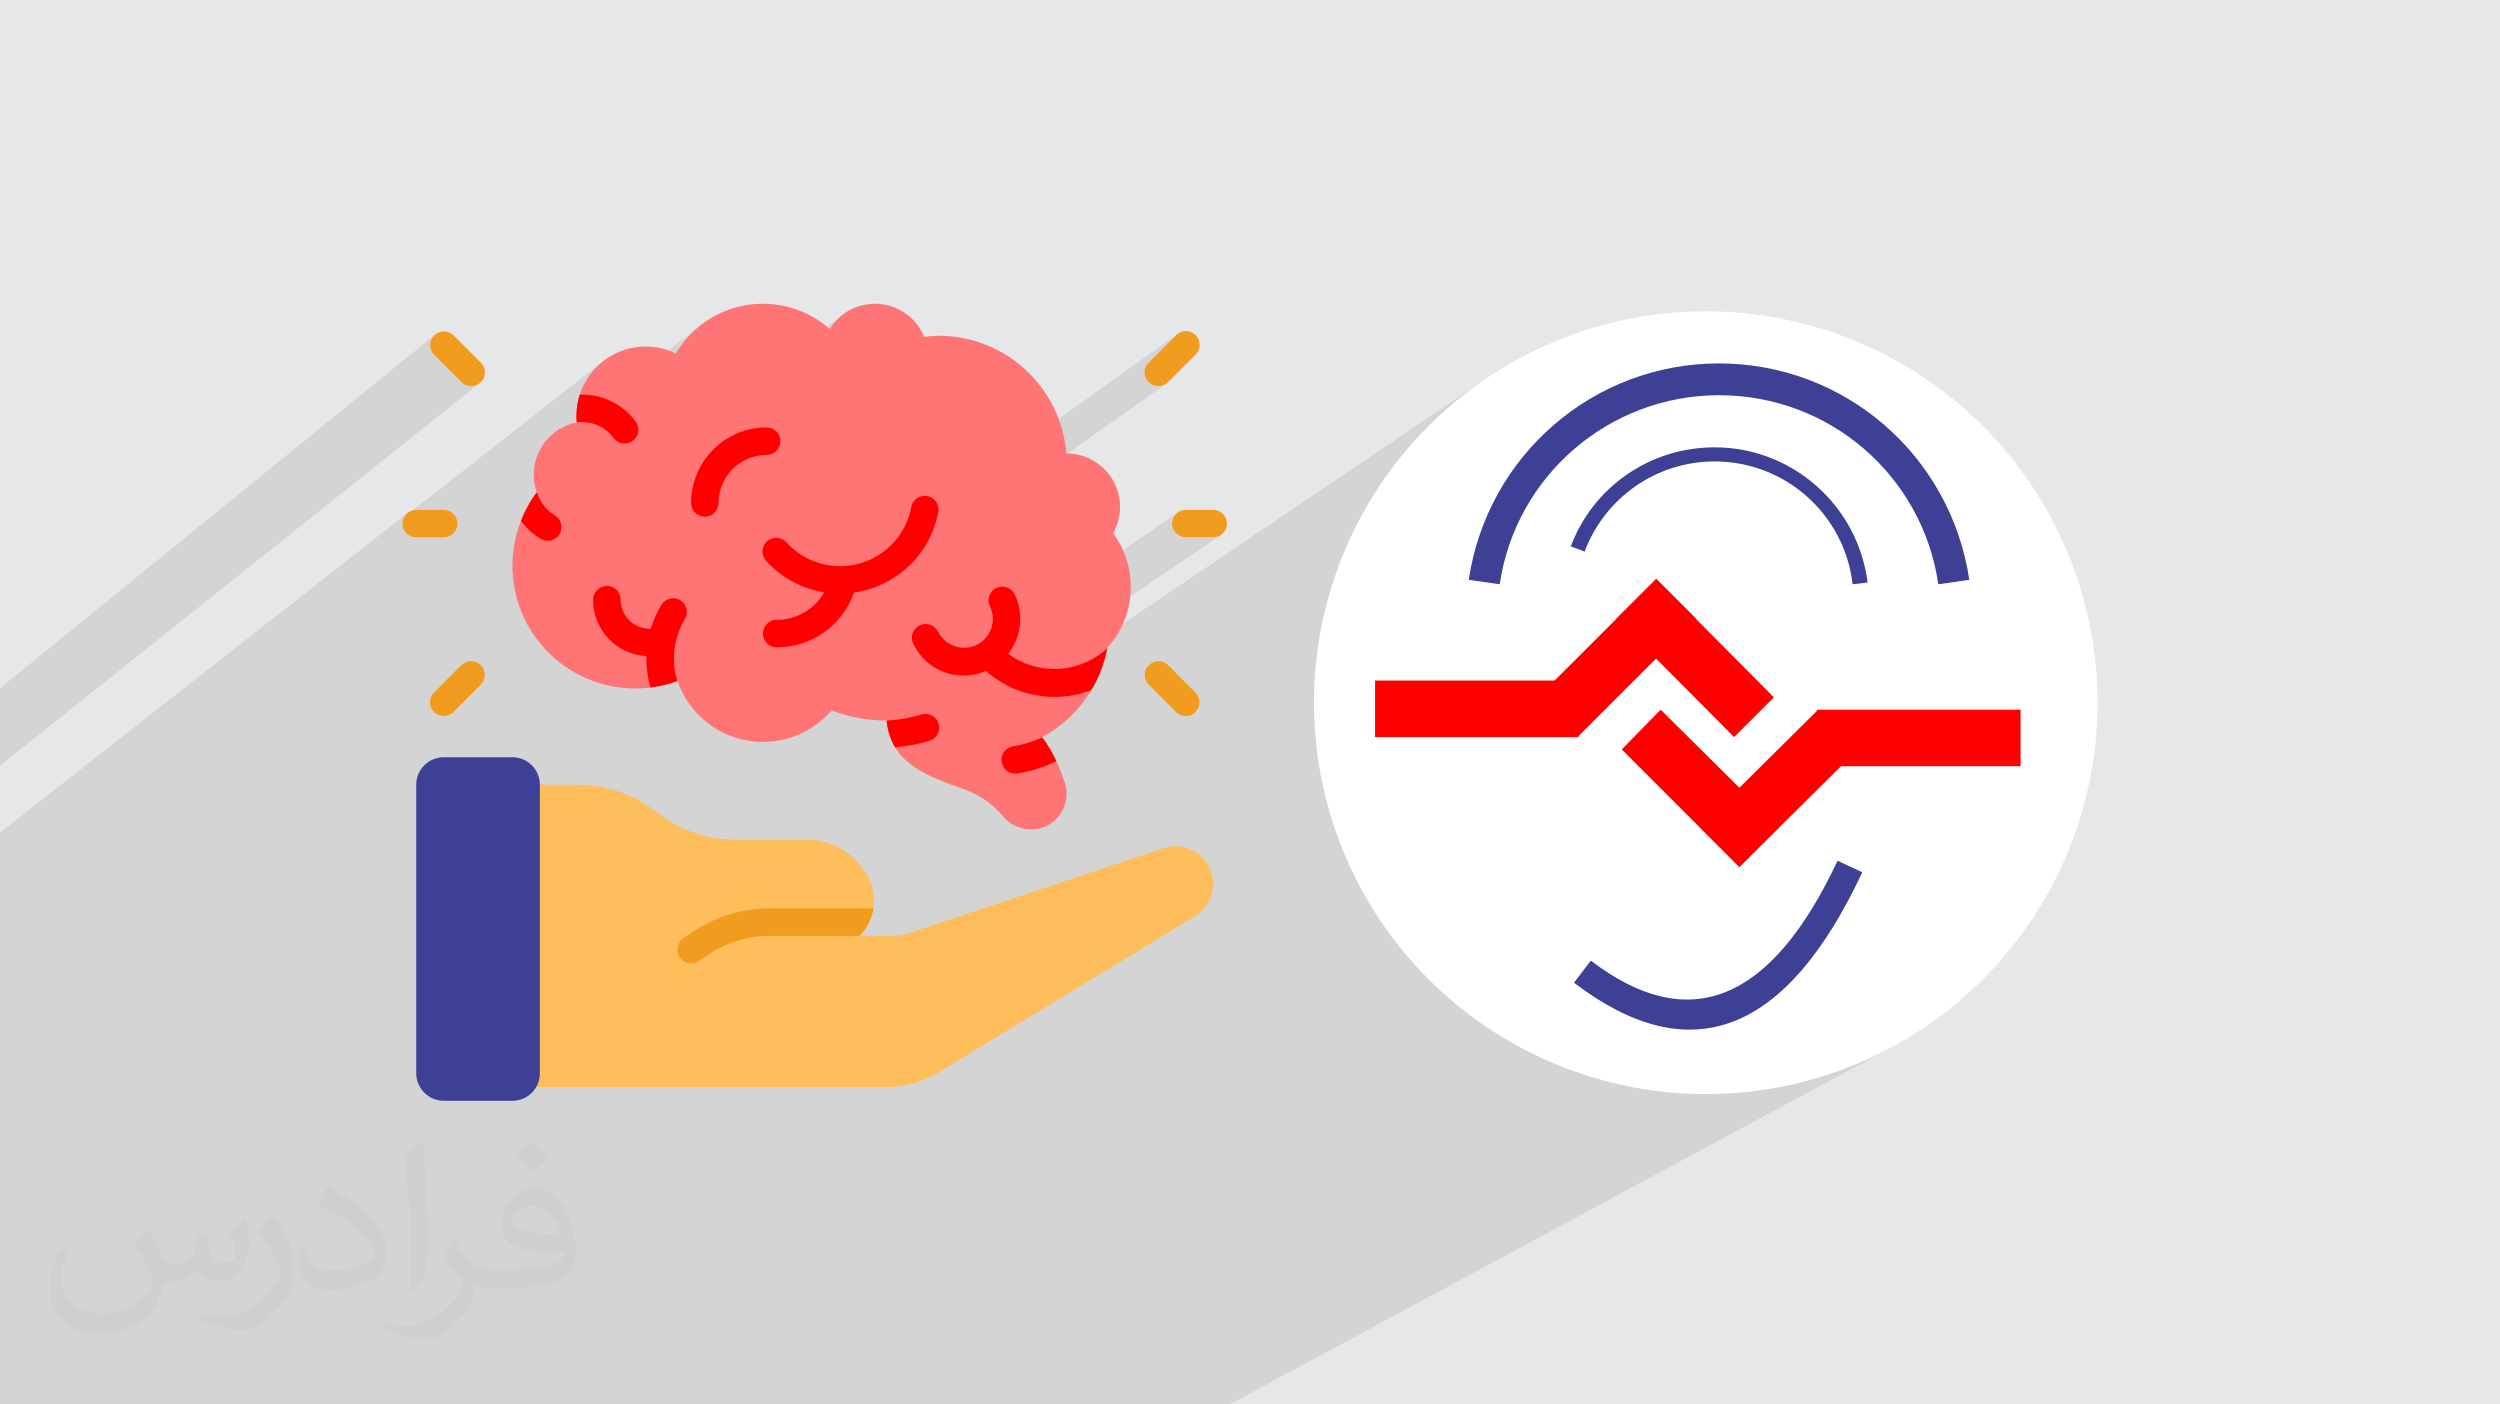
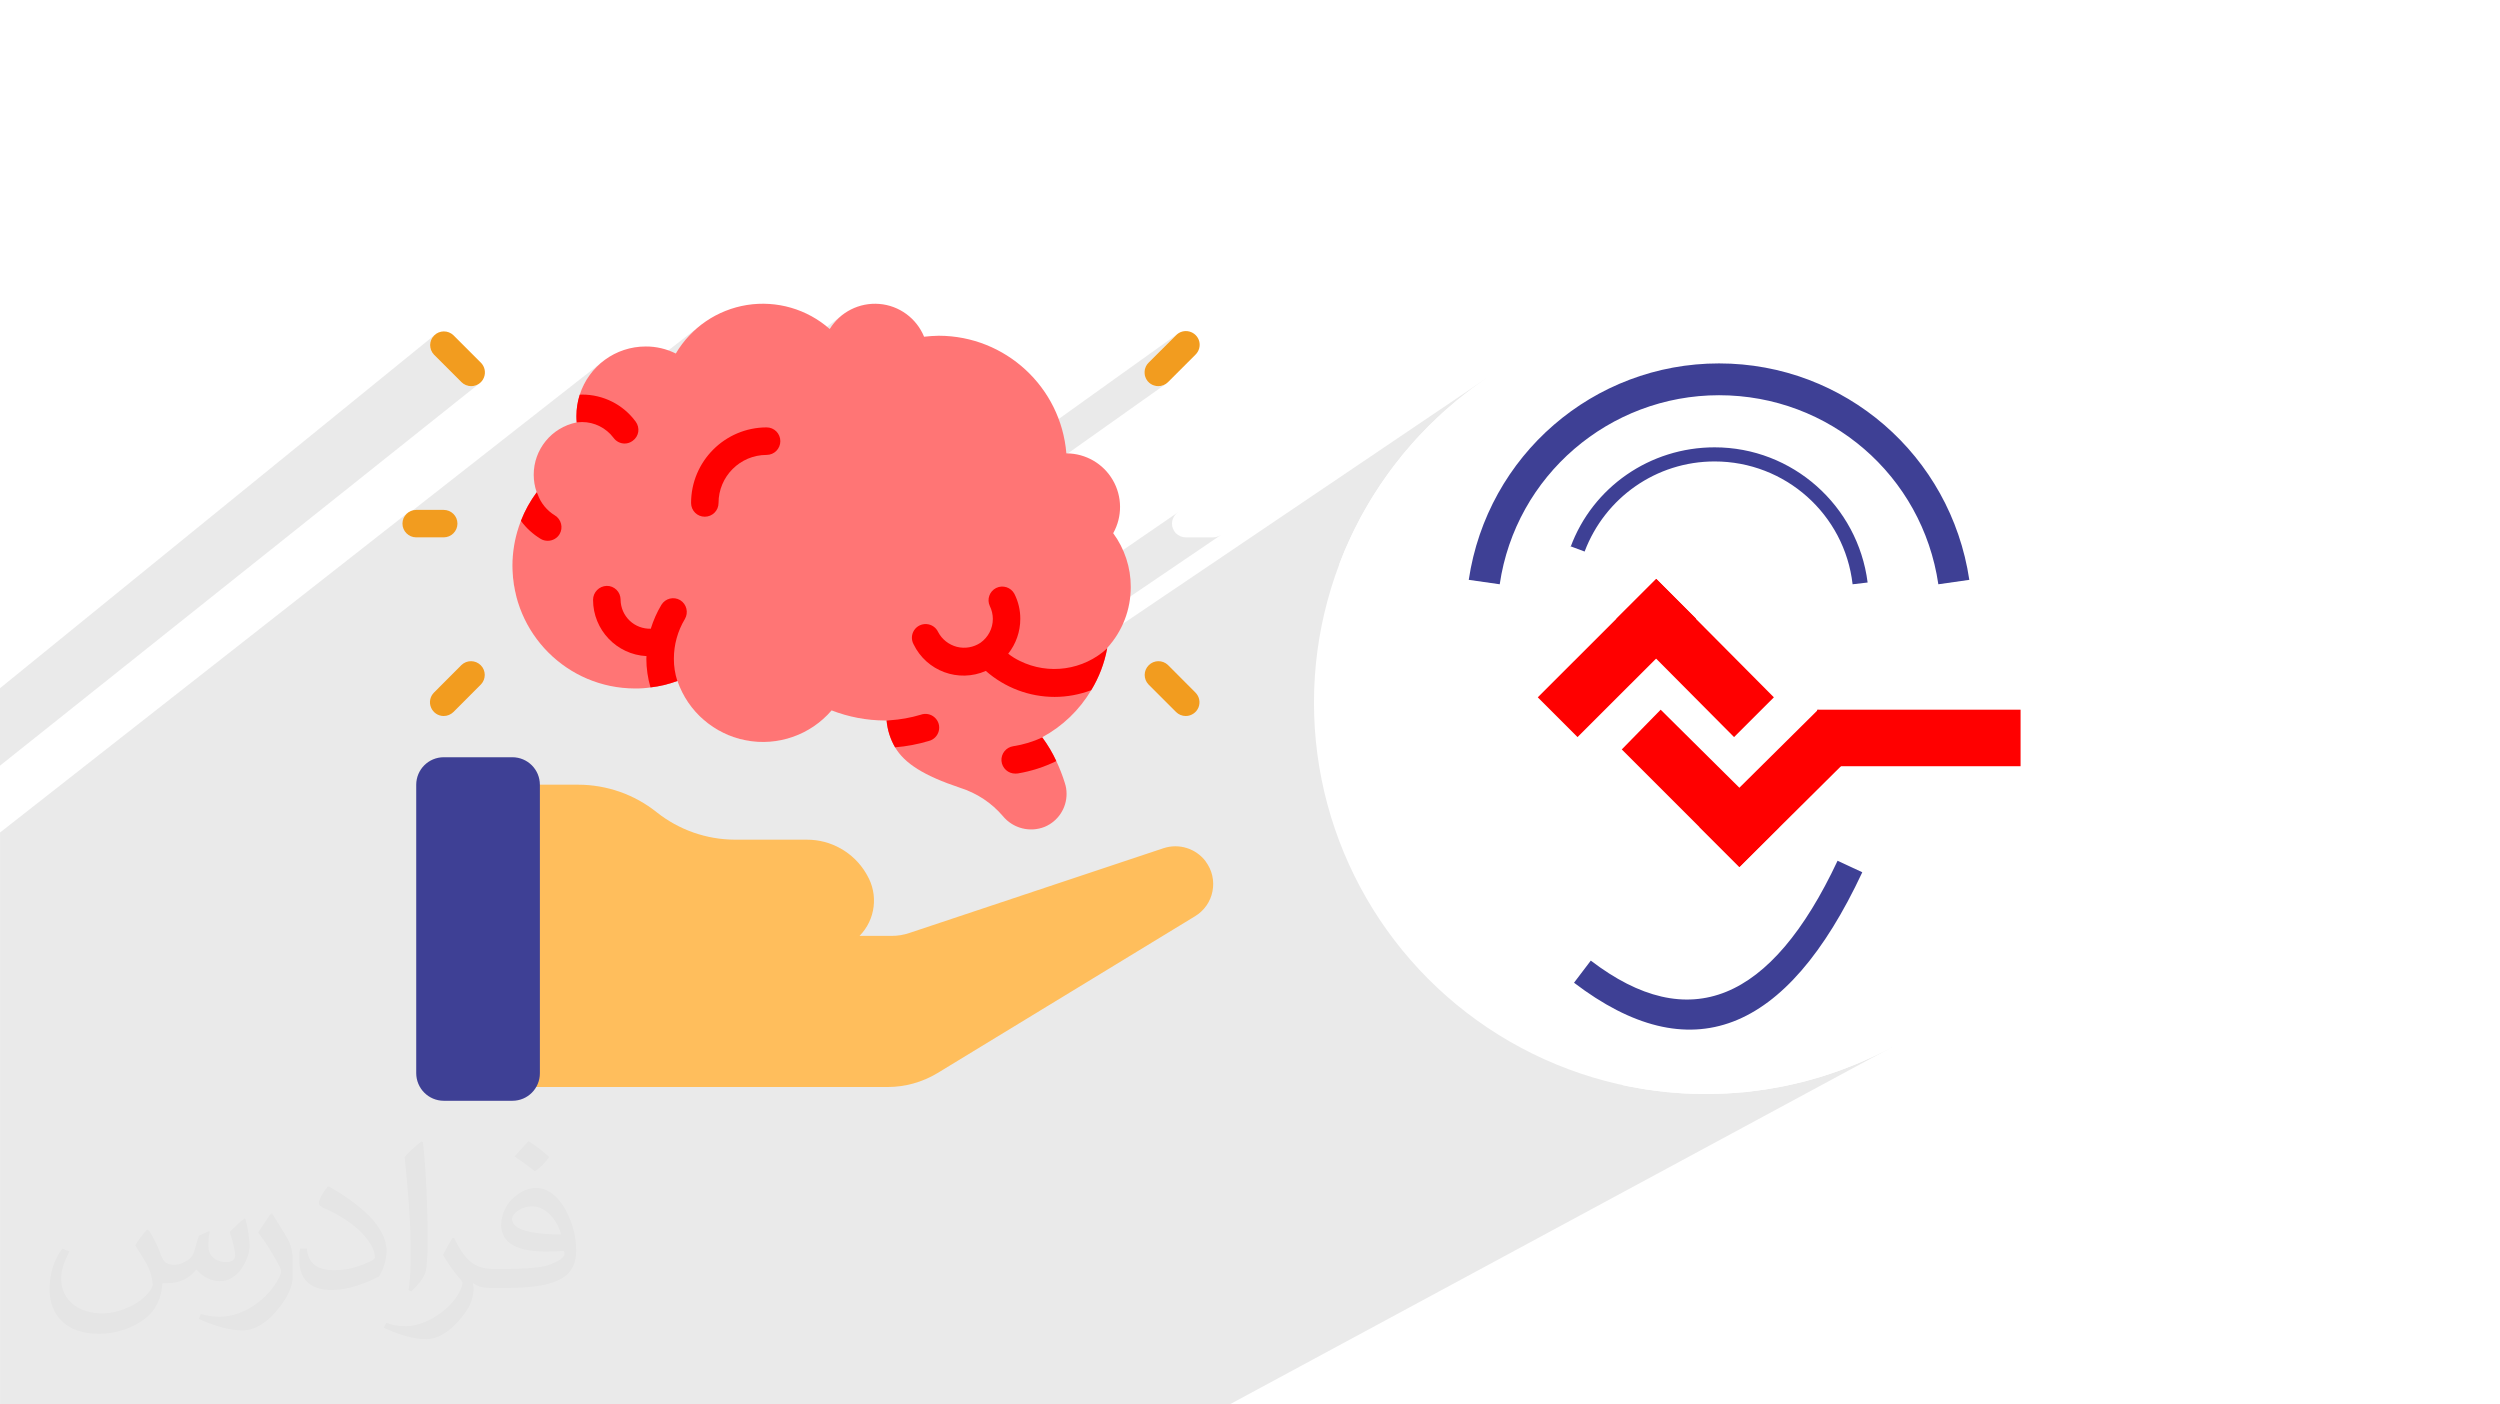
<svg xmlns="http://www.w3.org/2000/svg" xml:space="preserve" width="356px" height="200px" version="1.1" style="shape-rendering:geometricPrecision; text-rendering:geometricPrecision; image-rendering:optimizeQuality; fill-rule:evenodd; clip-rule:evenodd" viewBox="0 0 356000 200000">
  <defs>
    <style type="text/css">
   
    .fil5 {fill:#3E4095}
    .fil9 {fill:#DF4D60}
    .fil0 {fill:#E6E7E8}
    .fil7 {fill:#F29C1F}
    .fil4 {fill:red}
    .fil8 {fill:#FF7575}
    .fil6 {fill:#FFBE5C}
    .fil3 {fill:white}
    .fil2 {fill:#373435;fill-opacity:0.031}
    .fil1 {fill:#373435;fill-opacity:0.102}
   
  </style>
  </defs>
  <g id="Layer_x0020_1">
-     <polygon class="fil0" points="0,0 356000,0 356000,200000 0,200000 " />
    <path class="fil1" d="M223720 58550l-33030 21860 810 -2050 1120 -2470 1230 -2400 1340 -2330 1450 -2260 1560 -2190 1650 -2100 1760 -2030 1850 -1930 1930 -1850 2030 -1750 2100 -1650 2190 -1560 -61300 41400 -340 20 -1650 -130 -1630 -390 -170 -60 27240 -18500 -340 180 -360 120 -400 40 -3910 0 -400 -40 -360 -120 -330 -180 -300 -230 -230 -290 -180 -340 -120 -360 -40 -400 40 -390 120 -370 180 -330 230 -290 300 -240 -22480 15440 10 -240 -10 -460 -40 -470 -70 -460 -90 -450 -120 -450 -140 -440 -180 -430 -190 -420 -220 -320 -270 -270 -300 -200 -340 -150 -360 -80 -370 -10 -380 70 -360 130 -330 210 -8170 5680 -40 -60 -180 -190 -210 -160 -220 -130 -240 -110 -250 -70 -260 -30 -260 -10 -260 40 -260 70 -230 90 -230 130 -23430 16370 -1050 -130 -1660 -440 -1570 -640 -1460 -830 -1330 -1010 -190 -190 17330 -12280 1370 -1130 1180 -1330 70 -110 7760 -5500 1100 -840 420 -390 36770 -26070 -160 90 -180 80 -180 70 -180 50 -190 20 -200 10 -290 -20 -280 -60 -270 -110 -240 -140 -230 -170 -190 -210 -170 -230 -130 -260 -90 -280 -50 -290 -10 -280 40 -290 70 -270 120 -260 150 -240 190 -230 3910 -3910 200 -180 -34110 24420 -10 -30 -100 -240 -120 -220 -160 -210 -190 -180 -210 -160 -220 -130 -240 -100 -250 -60 -250 -40 -260 10 -260 30 -250 70 -240 110 -220 130 -13080 9410 -720 -150 -1320 -490 -1260 -660 -1160 -840 -1040 -1010 -300 -260 -330 -200 -350 -130 -380 -50 -370 20 -370 80 -350 170 -12270 8960 -100 -110 -310 -240 -360 -170 -370 -90 -380 -10 -370 50 -350 120 -330 190 -4460 3280 -260 -180 -320 -280 -290 -300 -250 -330 -220 -350 -180 -360 -150 -390 -110 -390 -70 -410 -20 -420 0 -60 -10 -190 -30 -190 -50 -180 -70 -180 -80 -170 -100 -170 -110 -150 -130 -140 -140 -130 -160 -110 -100 -60 14060 -10440 290 -240 240 -290 180 -330 120 -370 40 -390 140 -1370 7800 -5820 290 -230 240 -300 180 -330 110 -360 40 -400 -40 -390 -110 -370 -180 -330 -240 -290 -290 -240 -330 -180 -370 -120 -390 -40 -2170 220 -2020 630 -1830 1000 -29590 22300 -240 -940 -260 -1730 -60 -1040 6170 -4680 190 -160 170 -180 150 -210 10 -30 38460 -29190 610 -860 720 -750 810 -640 -40350 30650 10 -290 -50 -370 -130 -350 -190 -330 -250 -290 -320 -230 -410 -280 -390 -300 -350 -340 -180 -200 12430 -9510 150 -120 130 -130 130 -150 100 -160 90 -160 80 -180 60 -180 40 -190 10 -190 0 -200 -10 -190 -40 -180 -60 -180 -70 -180 -90 -170 -110 -160 -720 -860 -800 -770 -890 -660 -820 -480 8940 -6930 890 -1330 1020 -1220 1140 -1090 -13010 10110 -120 -50 -1050 -310 -1090 -200 -1120 -60 -40 0 -50 0 -40 0 -40 0 -40 0 -40 10 -50 0 -40 10 600 -1470 820 -1330 1000 -1180 1160 -990 -28570 22390 90 -160 230 -290 290 -240 -58170 45610 0 190 0 680 0 1260 0 220 0 1750 0 370 0 60 0 730 0 90 0 0 0 10 0 1020 0 520 0 470 0 430 0 2520 0 50 0 0 0 0 0 360 0 340 0 1530 0 600 0 1920 0 2320 0 540 0 10 0 160 0 3740 0 2340 0 1110 0 10 0 800 0 110 0 930 0 740 0 110 0 670 0 410 0 30 0 860 0 270 0 260 0 180 0 1430 0 50 0 2620 0 850 0 780 0 190 0 1120 0 580 0 320 0 1550 0 360 0 3970 0 220 0 1270 0 330 0 30 0 50 0 1200 0 20 0 280 0 570 0 390 0 130 0 30 0 220 0 620 0 0 0 70 0 480 0 1010 0 880 0 1150 0 360 0 130 0 610 0 6550 0 740 0 450 0 1460 0 20 0 440 0 530 0 440 0 790 0 1570 0 1460 0 430 0 200 0 830 0 0 0 60 0 80 0 230 0 1740 0 150 0 410 0 1050 0 170 0 190 0 20 0 730 0 320 0 550 0 500 0 3180 0 120 0 460 0 190 0 420 0 380 1630 0 1460 0 220 0 210 0 680 0 510 0 20 0 210 0 100 0 350 0 30 0 30 0 200 0 110 0 230 0 1800 0 1040 0 40 0 10 0 110 0 20 0 240 0 2370 0 3620 0 1740 0 1880 0 480 0 790 0 2210 0 110 0 4970 0 0 0 220 0 4110 0 2960 0 14020 0 5210 0 3570 0 630 0 430 0 2070 0 7620 0 1050 0 100 0 4180 0 250 0 6120 0 4780 0 50 0 3140 0 4410 0 110 0 12730 0 6580 0 3530 0 1090 0 590 0 9050 0 2090 0 3430 0 9720 0 7790 0 26020 0 94420 -50940 -2400 1230 -2470 1120 -2540 990 -2590 880 -2650 750 -2700 620 -2740 490 -2790 360 -2840 210 -2870 70 -2870 -70 -2830 -210 -2790 -360 -2750 -490 -710 -160 18370 -10210 1250 -750 1220 -860 1210 -960 1190 -1060 1180 -1170 1160 -1280 1140 -1380 1120 -1490 1110 -1590 1100 -1690 1070 -1800 1060 -1910 1040 -2010 1020 -2120 -2190 -1020 24730 -14080 0 -8050 -28830 0 -130 0 -13940 8290 -1970 -1960 4070 -2430 5670 -5660 -20 -20 27850 -16710 -640 -3270 -920 -3150 -1180 -3010 -1430 -2870 -1670 -2710 -1890 -2540 -2090 -2350 -2290 -2160 -2460 -1960 -2630 -1730 -2780 -1500 -2920 -1250 -3040 -1000 -3140 -730 -3240 -440 -3320 -150 -3320 150 -3240 440 -3140 730 -3040 1000 -2920 1250 -2780 1500 -2630 1730zm-223720 50480l0 -500 0 -1530 0 -6490 0 -2510 0 0 61820 -50240 310 -240 -310 240 -250 310 -170 330 -110 360 -40 370 30 370 100 360 170 340 250 310 3910 3910 150 130 150 120 160 90 180 80 180 70 180 50 190 20 200 10 290 -20 280 -60 260 -110 250 -140 230 -170 -68410 54540z" />
    <path class="fil2" d="M21200 175230c670,1050 1150,2010 1540,3070 280,670 480,1820 2010,1820 480,0 1060,-90 1640,-480 670,-280 1150,-860 1340,-1630l580 -2010 1440 -680 100 100c-190,770 -190,1440 -190,2020 0,1720 1440,2300 2590,2300 670,0 1250,-290 1250,-960 0,-770 -380,-2110 -770,-3360 670,-670 1350,-1340 2120,-1920l90 100c390,1440 580,2880 580,3840 0,960 -390,1920 -770,2590 -670,1340 -1920,2400 -3460,2400 -1150,0 -2400,-580 -3270,-1630l-100 0c-860,1050 -2110,1920 -4130,1920l-670 0c-100,1340 -380,2300 -870,3170 -1250,2400 -4800,4030 -8170,4030 -4700,0 -7010,-2690 -7010,-6340 0,-2210 670,-4320 1820,-5760l970 390c-680,1340 -1160,2590 -1160,3840 0,3360 2790,4990 5870,4990 2880,0 6530,-1920 7200,-4030 -190,-2400 -1150,-3460 -2500,-5670 390,-670 970,-1440 1640,-2210l90 0 0 0 0 0 200 100zm54110 -12680c960,580 1920,1350 2880,2210 -570,770 -1150,1440 -2020,2020 -960,-770 -1920,-1440 -2880,-2110 670,-770 1350,-1440 1920,-2120l100 0zm480 9220c-1630,0 -2880,1060 -2880,1830 0,1630 3170,2200 7010,2200 -480,-1920 -2110,-4030 -4130,-4030zm-3560 8930c2120,0 3940,-100 5290,-380 1540,-390 2880,-1160 2880,-1730 0,-190 0,-290 -90,-480 -870,90 -1830,90 -2790,90 -2790,0 -5000,-670 -5770,-2200 -190,-390 -380,-960 -380,-1440 0,-1540 670,-3080 1820,-4040 970,-860 2020,-1340 3180,-1340 1920,0 3550,1630 4610,4030 580,1350 1060,2880 1060,4900 0,1340 -390,2400 -1160,3260 -1530,1440 -4320,2020 -8650,2020l-1920 0 0 0 -480 0c-1060,0 -1820,-190 -2400,-670l-100 0c0,190 100,480 100,670 0,960 -290,2210 -960,3170 -1920,2880 -4040,4130 -5770,4130 -1830,0 -4040,-680 -6050,-1640l380 -670c670,290 1540,480 2790,480 3270,0 7490,-3170 8070,-6140 -100,-290 -290,-580 -670,-960 -960,-1150 -1540,-2110 -2120,-3070 480,-970 960,-1730 1350,-2410l190 0c1350,2790 2690,4420 5480,4420l380 0 0 0 2020 0 0 0 0 0 -290 0zm-14030 2980c190,-1350 290,-2790 290,-4130l0 -2020c0,-3740 -480,-9220 -860,-12770 670,-770 1630,-1630 2400,-2210l190 100c480,4510 670,9700 670,14500 0,1250 -90,2490 -190,3360 -100,1150 -770,2010 -2110,3360l-290 -100 0 0 0 0 -100 -90zm-14510 -5960c90,1730 960,3170 3940,3170 1920,0 3460,-480 5280,-1340 290,-190 490,-290 490,-480 0,-1150 -870,-2590 -2310,-3940 -1350,-1250 -3270,-2400 -4900,-3070 -580,-290 -770,-480 -770,-770 0,-480 670,-1630 1250,-2300l190 0c1920,1050 4130,2590 5770,4220 1440,1540 2400,3170 2400,4900 0,1250 -380,2490 -1060,3650 -2110,1050 -4420,1920 -6730,1920 -2780,0 -4610,-1250 -4610,-4320 0,-290 0,-870 100,-1540l960 0 0 0 0 0 0 -100zm-5000 -4990l1730 2790c670,1050 1250,2110 1250,3930l0 2310c0,1820 -1150,3740 -3080,5760 -1440,1340 -2780,1920 -4030,1920 -1830,0 -3850,-580 -6250,-1630l290 -680c770,200 1630,390 2690,390 3360,0 6920,-2500 8460,-5570 190,-390 290,-670 290,-860 0,-390 -200,-770 -390,-1060 -860,-1630 -1820,-3170 -2880,-4510 570,-870 1150,-1730 1730,-2600l190 0 0 0 0 0 0 -190z" />
    <g id="_2458144164000">
      <ellipse class="fil3" cx="242900" cy="100060" rx="55790" ry="55730" />
-       <rect class="fil4" x="195810" y="96910" width="28960" height="8050" />
      <polygon class="fil4" points="218980,99300 235850,82440 241520,88100 224640,104960 218980,99300 218980,99300 " />
      <polygon class="fil4" points="252600,99300 235850,82440 230180,88100 246930,104960 " />
      <rect class="fil4" x="258770" y="101060" width="28960" height="8050" />
      <polygon class="fil4" points="264560,106720 247690,123460 242020,117790 258900,101060 " />
      <polygon class="fil4" points="230940,106720 247690,123460 253350,117790 236480,101060 230940,106720 " />
      <path class="fil5" d="M209150 82570c2650,-17740 17760,-30820 35640,-30820 17880,0 32990,13080 35640,30820l-4410 630c-2270,-15480 -15490,-26920 -31230,-26920 -15610,0 -28960,11440 -31230,26920l-4410 -630 0 0 0 0z" />
      <path class="fil5" d="M223640 77920c3140,-8560 11330,-14220 20520,-14220 11080,0 20400,8300 21790,19250l-2140 250c-1140,-9940 -9570,-17490 -19650,-17490 -8310,0 -15610,5160 -18510,12830l-2010 -750 0 0 0 130z" />
      <path class="fil5" d="M226530 136790c13980,10690 25690,5910 35140,-14220l3520 1640c-10830,23150 -24550,28310 -41050,15730l2390 -3150 0 0 0 0z" />
    </g>
    <path id="Shape" class="fil6" d="M170180 130470l-36670 22330c-2150,1300 -4610,1990 -7120,1990l-52450 0 -460 -100c300,-570 460,-1210 460,-1860l0 -41090 8420 0c4050,10 7980,1390 11150,3920 3170,2520 7100,3900 11160,3910l10230 0c3440,-10 6630,1800 8400,4750l170 300c1640,2790 1200,6340 -1070,8650l4590 0c850,0 1690,-140 2490,-410l36220 -12080c2190,-720 4600,40 5990,1880l0 20c910,1210 1260,2750 970,4230 -280,1480 -1190,2780 -2480,3560l0 0z" />
-     <path id="Shape_0" class="fil7" d="M124370 129350c-220,1490 -910,2860 -1980,3920l-12790 0c-3090,-10 -6120,910 -8690,2620l-1410 960c-320,220 -700,330 -1090,330 -650,0 -1260,-330 -1630,-860 -290,-430 -400,-960 -300,-1470 100,-510 400,-960 830,-1250l1430 -960c3210,-2140 6990,-3290 10860,-3290l14770 0z" />
    <path id="Shape_1" class="fil8" d="M161020 83580c10,3210 -1180,6300 -3340,8670l0 20c0,20 -10,50 -20,60 -390,2110 -1160,4120 -2270,5950 -1680,2830 -4090,5150 -6990,6710 0,10 10,20 20,20 780,1050 1450,2180 2000,3370 470,1000 880,2040 1210,3110 170,500 250,1030 250,1560 0,2040 -1210,3880 -3090,4680 -2110,860 -4540,240 -5990,-1530 -1600,-1870 -3700,-3260 -6060,-4010 -5190,-1740 -7910,-3460 -9280,-5770 -680,-1170 -1090,-2470 -1210,-3820l-240 0c-2590,-10 -5170,-500 -7590,-1440 -3000,3500 -7650,5130 -12190,4270 -4540,-870 -8260,-4100 -9760,-8460l-20 0c-1230,460 -2510,770 -3820,920 -730,110 -1470,160 -2210,150 -9650,-20 -17450,-7840 -17450,-17490 10,-3760 1220,-7420 3460,-10450 0,-20 -20,-20 -20,-40 -270,-790 -410,-1630 -410,-2460 0,-3610 2550,-6720 6080,-7440 20,-20 20,-20 40,-20 -30,-300 -40,-600 -40,-900 0,-1030 160,-2050 470,-3030 1310,-4090 5100,-6870 9400,-6870 1480,-10 2950,340 4280,1000 2180,-3700 5900,-6230 10140,-6910 4240,-670 8560,580 11780,3420 1490,-2420 4220,-3800 7060,-3570 2840,230 5300,2040 6380,4670 700,-80 1400,-130 2100,-140 9480,20 17380,7300 18160,16750l50 0c2710,20 5200,1460 6560,3800 1360,2330 1380,5220 60,7570 1630,2220 2510,4900 2500,7650z" />
    <path id="Shape_2" class="fil7" d="M67100 54990c-520,0 -1020,-200 -1390,-570l-3910 -3910c-740,-770 -730,-1990 20,-2740 760,-760 1980,-770 2750,-30l3910 3910c560,560 730,1410 420,2140 -300,730 -1010,1200 -1800,1200z" />
    <path id="Shape_3" class="fil7" d="M164940 54990c-800,0 -1510,-470 -1810,-1200 -300,-730 -140,-1580 420,-2140l3920 -3910c490,-510 1210,-710 1900,-530 680,180 1220,710 1400,1390 180,690 -30,1420 -540,1910l-3910 3910c-370,370 -860,570 -1380,570z" />
    <path id="Shape_4" class="fil7" d="M63180 101960c-790,0 -1500,-480 -1800,-1210 -310,-730 -140,-1570 420,-2130l3910 -3920c770,-740 1990,-730 2750,30 750,750 760,1970 20,2740l-3910 3920c-370,360 -870,570 -1390,570z" />
    <path id="Shape_5" class="fil7" d="M168850 101960c-520,0 -1020,-210 -1380,-570l-3920 -3920c-740,-770 -730,-1990 30,-2740 750,-760 1970,-770 2740,-30l3910 3920c560,560 730,1400 430,2130 -310,730 -1020,1210 -1810,1210z" />
    <path id="Shape_6" class="fil7" d="M63180 76520l-3910 0c-1080,0 -1960,-880 -1960,-1960 0,-1080 880,-1950 1960,-1950l3910 0c1080,0 1960,870 1960,1950 0,1080 -880,1960 -1960,1960z" />
-     <path id="Shape_7" class="fil7" d="M172760 76520l-3910 0c-1080,0 -1960,-880 -1960,-1960 0,-1080 880,-1950 1960,-1950l3910 0c1080,0 1960,870 1960,1950 0,1080 -880,1960 -1960,1960z" />
    <g id="_1406103097504">
      <path id="Shape_8" class="fil4" d="M97520 88160c-1020,1700 -1560,3650 -1560,5640 -10,1070 160,2140 490,3170 -1230,460 -2510,770 -3820,920 -390,-1330 -590,-2710 -590,-4090 0,-120 20,-260 20,-370 -4260,-220 -7600,-3740 -7610,-8010 0,-1080 870,-1970 1960,-1990 520,-10 1010,200 1380,560 370,360 570,860 580,1370l0 60c20,1120 480,2180 1290,2960 810,770 1890,1180 3010,1150 370,-1190 870,-2330 1510,-3400 560,-920 1750,-1220 2680,-670 920,570 1210,1770 660,2700l0 0z" />
      <path id="Shape_9" class="fil4" d="M90110 62760c-330,260 -740,400 -1160,400 -620,0 -1210,-300 -1580,-810 -1060,-1410 -2720,-2250 -4480,-2250 -260,0 -510,20 -770,40 -30,-300 -40,-600 -40,-900 0,-1030 160,-2050 470,-3030 110,-20 230,-20 340,-20 3010,-10 5850,1420 7630,3850 310,420 440,940 370,1450 -80,510 -360,970 -780,1270z" />
      <path id="Shape_10" class="fil9" d="M76430 70100l-20 -40c20,20 20,20 20,40z" />
      <path id="Shape_11" class="fil4" d="M79680 76070c-360,590 -1000,940 -1680,940 -360,0 -710,-90 -1020,-280 -1090,-660 -2040,-1530 -2800,-2560 560,-1450 1320,-2820 2250,-4070 50,100 100,190 140,300 440,1240 1310,2300 2440,2990 920,560 1220,1760 670,2680l0 0z" />
      <path id="Shape_12" class="fil4" d="M157660 92330c-390,2110 -1160,4120 -2270,5950 -1670,630 -3430,960 -5210,960 -3610,0 -7090,-1320 -9800,-3700 -3890,1710 -8440,30 -10290,-3800 -340,-630 -310,-1390 80,-1990 390,-600 1070,-930 1780,-880 710,50 1340,480 1640,1130 550,1050 1520,1810 2670,2110 1150,290 2370,80 3360,-580 1100,-780 1760,-2040 1760,-3390 0,-640 -150,-1270 -430,-1840 -450,-960 -40,-2100 900,-2570 950,-470 2100,-100 2600,830 560,1110 850,2340 840,3580 0,1800 -610,3540 -1720,4950 510,400 1060,740 1640,1020 4120,2040 9070,1330 12450,-1780l0 0z" />
-       <path id="Shape_13" class="fil4" d="M127730 81970c3070,-2110 5180,-5340 5870,-9000 150,-690 -90,-1410 -630,-1870 -530,-470 -1270,-610 -1940,-380 -670,240 -1150,820 -1270,1520 -730,3840 -3580,6940 -7340,8000 -3770,1060 -7810,-110 -10430,-3010 -730,-810 -1960,-870 -2770,-150 -800,720 -870,1960 -140,2770 2170,2400 5090,3980 8290,4500 -1390,2430 -3970,3920 -6770,3910 -1080,0 -1960,880 -1960,1960 0,1080 880,1950 1960,1950 4960,20 9380,-3110 11020,-7790 2200,-310 4290,-1140 6110,-2410z" />
      <path id="Shape_14" class="fil4" d="M150420 108380c-1740,850 -3580,1440 -5480,1760 -120,0 -220,20 -330,20 -1040,20 -1910,-770 -2000,-1800 -80,-1040 660,-1950 1680,-2100 1430,-220 2820,-640 4130,-1250 780,1050 1450,2180 2000,3370l0 0z" />
      <path id="Shape_15" class="fil4" d="M132240 105520c-1560,470 -3160,770 -4780,900 -680,-1170 -1090,-2470 -1210,-3820l-140 0c200,10 400,0 590,-30 1490,-100 2970,-360 4400,-790 690,-250 1450,-110 1990,380 550,490 770,1230 590,1940 -180,700 -730,1250 -1440,1420l0 0z" />
      <path id="Shape_16" class="fil4" d="M111120 62820c0,-1080 -870,-1960 -1950,-1960 -5940,10 -10760,4830 -10760,10770 0,1080 870,1950 1950,1950 1080,0 1960,-870 1960,-1950 0,-3780 3060,-6850 6850,-6850 1080,0 1950,-880 1950,-1960z" />
    </g>
    <path id="Shape_17" class="fil5" d="M76880 111740l0 41090c0,2170 -1750,3920 -3910,3920l-9790 0c-2160,-10 -3900,-1760 -3910,-3920l0 -41090c10,-2160 1750,-3900 3910,-3910l9790 0c2160,10 3900,1750 3910,3910l0 0z" />
  </g>
</svg>